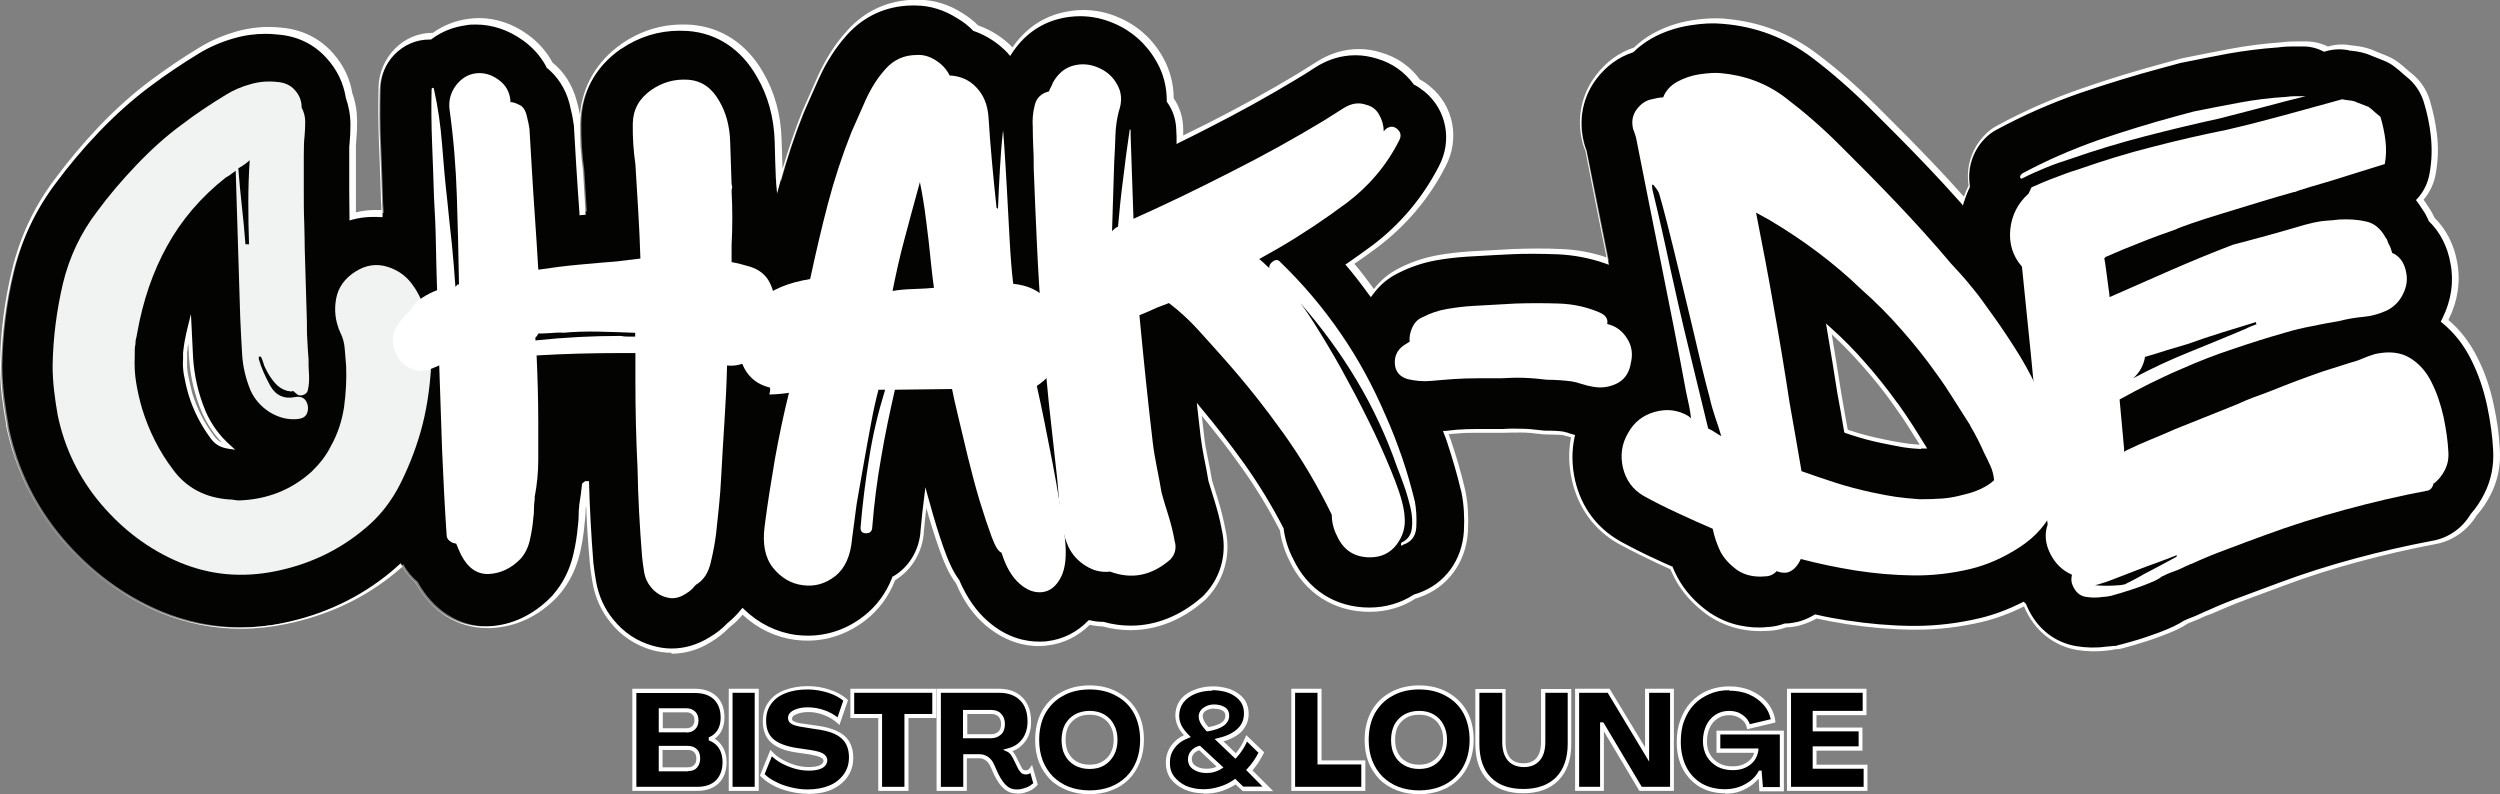
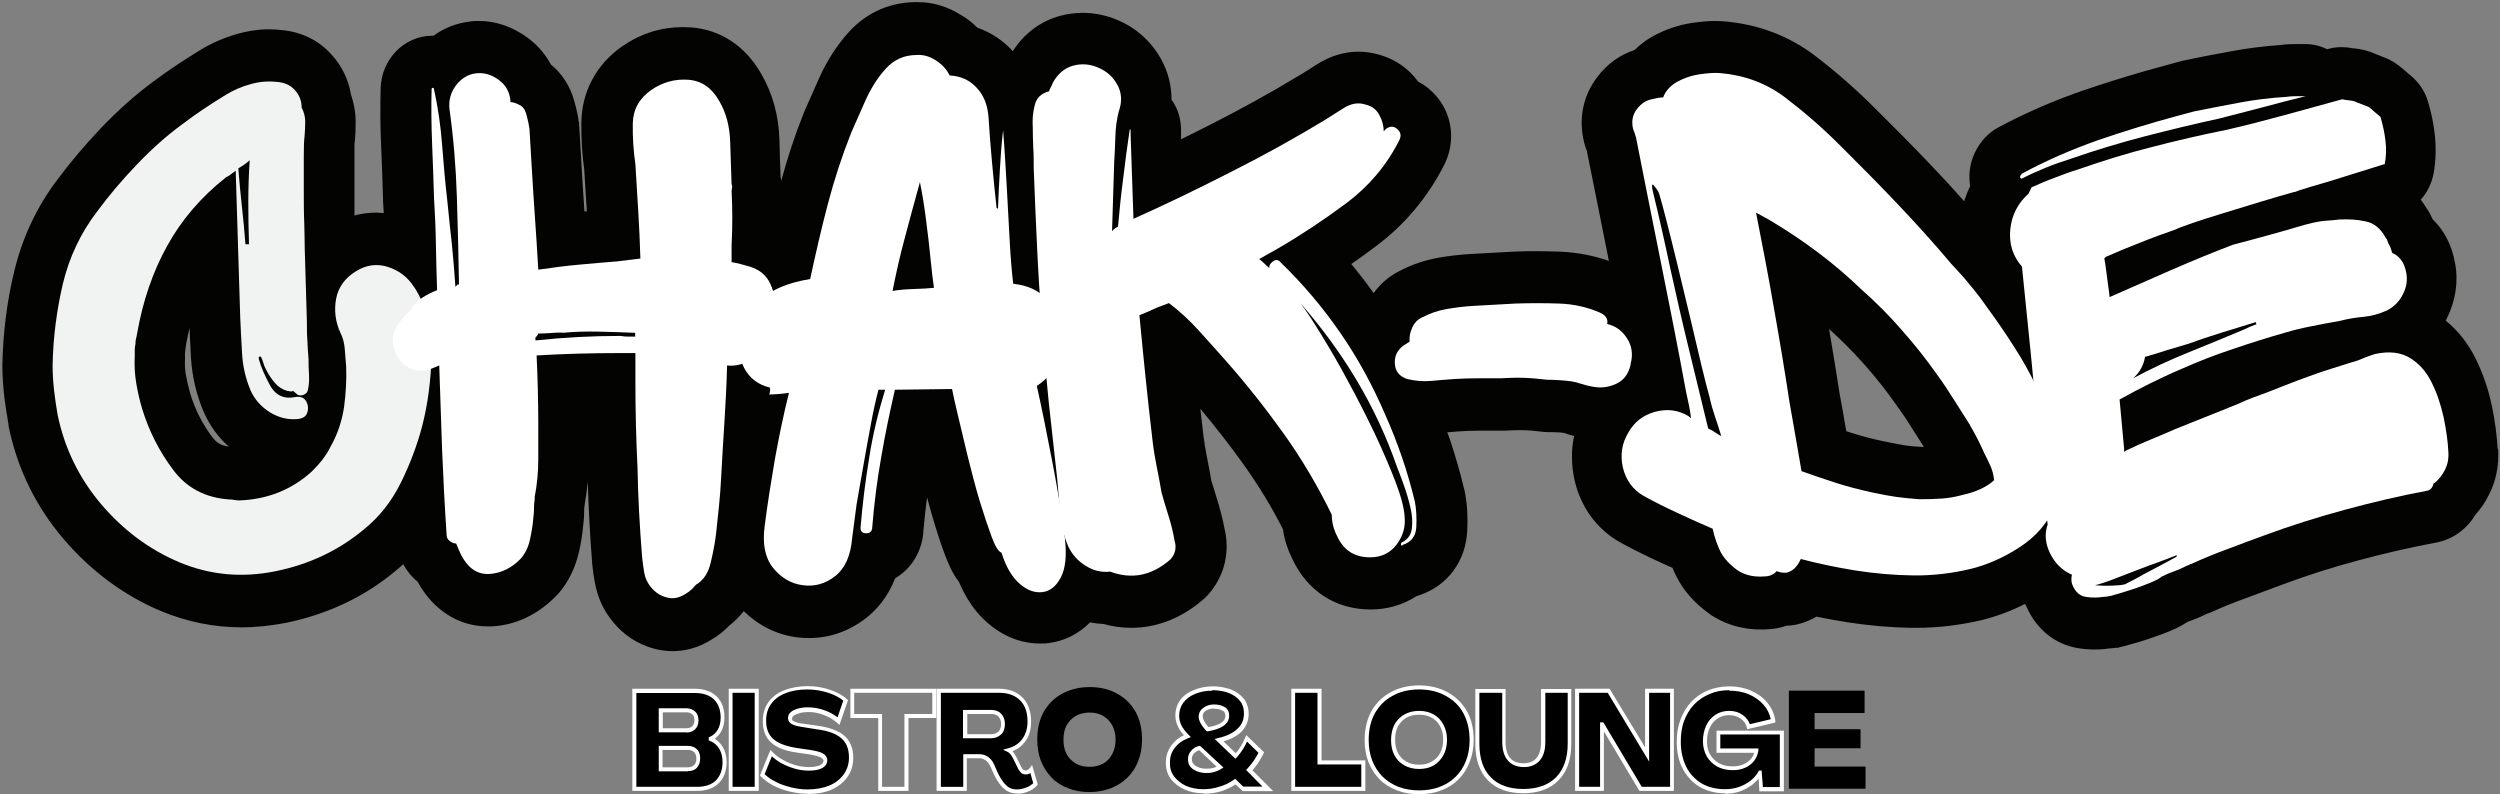
<svg xmlns="http://www.w3.org/2000/svg" id="Layer_1" data-name="Layer 1" viewBox="0 0 105.01 33.36">
  <rect x="0" y="0" width="105.01" height="33.36" fill="#808080" stroke="none" />
  <defs>
    <style>
      .cls-1 {
        fill: #030302;
      }

      .cls-2 {
        fill: #f1f2f2;
      }

      .cls-3 {
        fill: #fff;
      }
    </style>
  </defs>
  <g>
    <g>
      <path d="M26.65,33.13v-4.12h2.55c.36,0,.65.1.85.3.2.2.3.47.3.83,0,.21-.04.39-.13.54-.09.16-.21.27-.37.34h0c.18.08.33.21.43.38.1.17.15.37.15.61,0,.35-.1.63-.3.83-.2.2-.48.3-.85.3h-2.64ZM27.75,30.68h1.07c.13,0,.24-.04.31-.11.07-.07.11-.18.11-.31s-.04-.23-.11-.3c-.07-.07-.18-.11-.31-.11h-1.07v.84ZM27.75,32.31h1.14c.14,0,.25-.04.33-.12.08-.08.12-.19.12-.33,0-.15-.04-.26-.12-.33-.08-.08-.19-.12-.33-.12h-1.14v.9Z" />
      <path class="cls-3" d="M29.28,33.22h-2.72v-4.29h2.63c.38,0,.69.11.91.32.22.21.33.51.33.89,0,.22-.05.42-.14.59-.07.12-.16.22-.27.3.13.08.24.19.33.33.11.18.17.4.17.65,0,.37-.11.67-.33.89-.22.21-.52.32-.91.32ZM26.73,33.05h2.55c.34,0,.61-.09.79-.27.18-.18.28-.44.28-.77,0-.22-.05-.41-.14-.56-.09-.15-.22-.26-.39-.33l-.05-.02v-.13l.05-.02c.14-.06.25-.17.33-.3.08-.14.12-.31.12-.5,0-.33-.09-.58-.28-.77-.19-.18-.45-.27-.79-.27h-2.47v3.95ZM28.89,32.4h-1.22v-1.07h1.22c.16,0,.29.05.38.14.1.09.14.23.14.39,0,.16-.05.29-.14.39-.09.1-.22.14-.38.14ZM27.83,32.23h1.06c.12,0,.2-.03.27-.1.06-.06.09-.15.09-.26,0-.12-.03-.21-.09-.27-.07-.07-.15-.1-.27-.1h-1.06v.73ZM28.83,30.76h-1.16v-1.01h1.16c.15,0,.28.05.37.14.09.08.14.21.14.37s-.05.28-.14.37c-.09.09-.21.14-.37.14ZM27.84,30.59h.99c.11,0,.19-.03.25-.09.06-.06.09-.14.09-.25s-.03-.19-.09-.24c-.06-.06-.14-.09-.25-.09h-.99v.67Z" />
    </g>
    <g>
      <rect x="30.69" y="29.01" width="1.1" height="4.12" />
-       <path class="cls-3" d="M31.87,33.22h-1.26v-4.29h1.26v4.29ZM30.77,33.05h.93v-3.95h-.93v3.95Z" />
+       <path class="cls-3" d="M31.87,33.22h-1.26v-4.29h1.26v4.29ZM30.77,33.05h.93v-3.95h-.93v3.95" />
    </g>
    <g>
      <path d="M33.92,33.25c-.24,0-.48-.03-.72-.09-.24-.06-.46-.14-.67-.25-.2-.11-.37-.23-.51-.37l.37-.91c.12.13.27.24.44.34.18.1.36.18.56.23.2.06.39.08.59.08.22,0,.39-.03.51-.09.12-.07.19-.15.19-.26,0-.09-.05-.16-.15-.22-.1-.06-.26-.1-.49-.13l-.55-.08c-.48-.07-.83-.2-1.04-.4-.22-.19-.33-.47-.33-.83,0-.3.08-.55.23-.75.15-.21.36-.36.63-.47.27-.11.59-.16.95-.16.31,0,.61.05.89.14.28.09.52.22.7.38l-.3.87c-.17-.15-.36-.27-.59-.35-.23-.09-.46-.13-.7-.13-.21,0-.39.04-.53.11-.14.06-.21.15-.21.25,0,.08.04.15.12.19.09.05.23.08.43.11l.56.08c.51.07.88.21,1.1.4.23.2.35.49.35.86,0,.28-.07.53-.22.75-.15.22-.37.39-.64.51-.27.12-.59.18-.96.18" />
      <path class="cls-3" d="M33.92,33.34c-.24,0-.49-.03-.74-.09-.25-.06-.48-.14-.69-.25-.21-.11-.38-.24-.53-.38l-.04-.04.44-1.08.09.09c.11.12.26.23.42.32.17.1.35.17.54.23.19.05.38.08.57.08.2,0,.36-.03.47-.08.12-.07.14-.14.14-.18,0-.02,0-.08-.11-.14-.09-.05-.25-.09-.46-.13l-.55-.08c-.5-.07-.85-.21-1.08-.42-.23-.21-.35-.51-.35-.9,0-.31.08-.58.24-.8.16-.22.38-.39.67-.5.29-.11.62-.17.98-.17.32,0,.63.05.92.15.29.09.54.23.73.4l.04.04-.36,1.04-.09-.08c-.16-.14-.35-.26-.57-.34-.22-.08-.45-.13-.67-.12-.2,0-.37.04-.5.1-.16.07-.16.15-.16.18,0,.04,0,.08.08.11.08.04.21.08.4.1l.56.08c.52.07.91.21,1.15.42.25.21.38.53.38.93,0,.3-.08.57-.24.8-.16.23-.39.41-.67.54-.28.12-.62.18-1,.18ZM32.12,32.52c.12.12.27.22.45.31.2.11.41.18.65.24.24.06.47.09.7.09.36,0,.67-.06.93-.17.26-.11.46-.28.6-.48.14-.2.21-.43.21-.7,0-.35-.11-.62-.32-.8-.21-.19-.57-.32-1.06-.38l-.56-.09c-.21-.03-.36-.07-.45-.12-.15-.08-.17-.19-.17-.27,0-.1.05-.23.26-.33.15-.07.34-.11.56-.11.24,0,.49.04.73.13.2.07.37.17.53.29l.24-.7c-.17-.14-.38-.25-.63-.33-.28-.09-.57-.14-.87-.14-.35,0-.66.05-.93.16-.26.1-.46.25-.6.45-.14.19-.21.42-.21.7,0,.34.1.59.3.77.2.18.54.31,1,.38l.55.08c.24.04.41.08.52.14.16.09.2.21.2.29,0,.1-.04.24-.23.34-.14.07-.32.1-.55.1-.2,0-.41-.03-.61-.09-.2-.06-.39-.14-.57-.24-.14-.08-.26-.17-.37-.27l-.3.74Z" />
    </g>
    <g>
-       <polygon points="36.97 33.13 36.97 30.07 35.8 30.07 35.8 29.01 39.24 29.01 39.24 30.07 38.08 30.07 38.08 33.13 36.97 33.13" />
      <path class="cls-3" d="M38.16,33.22h-1.27v-3.06h-1.17v-1.23h3.61v1.23h-1.17v3.06ZM37.05,33.05h.94v-3.06h1.17v-.89h-3.28v.89h1.17v3.06Z" />
    </g>
    <g>
      <path d="M42.72,33.24c-.15,0-.29-.04-.39-.11-.11-.07-.2-.16-.27-.27-.08-.11-.14-.22-.2-.34l-.18-.4c-.06-.12-.14-.21-.23-.28-.09-.06-.18-.09-.29-.09h-.62v1.37h-1.1v-4.12h2.53c.4,0,.71.12.93.35.22.23.34.54.34.96,0,.31-.08.57-.23.78-.15.21-.37.35-.64.42.05.02.1.06.14.12.04.06.08.12.12.19l.21.42c.03.06.06.11.1.14.04.03.09.04.15.04.03,0,.07,0,.11-.03.04-.02.08-.05.11-.09l.18.61c-.06.06-.13.12-.21.17-.09.05-.18.08-.27.11-.1.03-.19.04-.28.04M40.54,30.92h1.09c.15,0,.28-.04.37-.13.09-.09.13-.22.13-.38,0-.16-.05-.28-.13-.37-.09-.09-.21-.13-.36-.13h-1.09v1.02Z" />
      <path class="cls-3" d="M42.72,33.33c-.17,0-.32-.04-.44-.12-.12-.08-.22-.18-.3-.29-.08-.11-.15-.23-.21-.35l-.18-.4c-.05-.1-.12-.19-.2-.24-.07-.05-.16-.08-.24-.08h-.54v1.37h-1.27v-4.29h2.62c.42,0,.76.13.99.37.24.24.36.58.36,1.02,0,.33-.08.61-.25.83-.13.18-.31.32-.53.4.01.01.02.02.03.04.05.06.09.13.13.21l.21.42c.03.05.05.09.08.11.03.02.06.03.11.03.02,0,.04,0,.08-.02.03-.02.06-.04.08-.07l.1-.14.24.82-.03.04c-.06.07-.14.13-.23.19-.1.05-.19.09-.3.12-.1.03-.2.04-.3.04ZM40.45,31.68h.71c.12,0,.23.04.34.11.1.07.19.17.25.31l.18.4c.05.11.12.22.19.32.07.1.15.18.25.25.09.06.21.09.35.09.09,0,.17-.01.26-.04.09-.02.18-.06.26-.1.06-.04.11-.08.16-.12l-.12-.43s-.02.01-.03.02c-.05.03-.1.04-.15.04-.08,0-.15-.02-.2-.06h0s-.09-.1-.13-.17l-.21-.43c-.03-.06-.07-.12-.11-.18-.04-.04-.07-.08-.11-.1l-.21-.1.22-.06c.26-.07.45-.2.59-.39.14-.19.22-.44.22-.73,0-.38-.1-.68-.31-.89-.21-.21-.5-.32-.88-.32h-2.45v3.95h.94v-1.37ZM41.62,31.01h-1.17v-1.19h1.18c.18,0,.32.05.42.16.11.11.16.25.16.43,0,.19-.05.34-.16.44-.11.1-.25.16-.42.16ZM40.62,30.84h1.01c.13,0,.23-.04.31-.11.07-.07.11-.18.11-.32,0-.13-.04-.23-.11-.31-.07-.07-.17-.11-.3-.11h-1.01v.85Z" />
    </g>
    <g>
      <path d="M45.77,33.27c-.33,0-.63-.05-.9-.16-.27-.1-.51-.25-.7-.45-.19-.2-.34-.43-.45-.7-.1-.27-.15-.57-.15-.9,0-.44.09-.83.27-1.16.19-.33.44-.58.77-.76.33-.18.72-.28,1.16-.28s.83.09,1.16.28c.33.18.59.44.77.76.18.33.27.72.27,1.16,0,.33-.05.63-.16.9-.1.27-.25.5-.45.7-.19.19-.43.34-.7.45-.27.1-.57.16-.9.16M45.77,32.21c.22,0,.41-.05.57-.14.17-.09.29-.23.38-.4.09-.17.14-.38.14-.6s-.05-.43-.14-.6c-.09-.17-.22-.3-.38-.4-.16-.09-.35-.14-.57-.14s-.41.05-.58.14c-.17.1-.29.23-.39.4-.09.17-.13.37-.13.6s.04.43.13.6c.09.17.22.3.39.4.17.1.36.14.58.14" />
-       <path class="cls-3" d="M45.77,33.36c-.34,0-.65-.05-.93-.16-.28-.11-.53-.26-.73-.46-.2-.21-.36-.45-.47-.73-.11-.28-.16-.59-.16-.93,0-.46.1-.86.28-1.2.19-.34.46-.61.81-.8.34-.19.74-.29,1.2-.29s.85.1,1.19.29c.34.19.62.46.81.8.19.34.28.75.28,1.2,0,.34-.06.65-.17.93-.11.28-.26.52-.47.73-.2.2-.45.36-.73.46-.28.11-.59.16-.93.16ZM45.77,28.96c-.43,0-.81.09-1.12.27-.32.17-.56.42-.74.73-.17.31-.26.69-.26,1.12,0,.32.05.61.15.87.1.26.25.48.43.67.19.18.41.33.67.43.26.1.56.15.87.15s.61-.05.87-.15c.26-.1.48-.24.67-.43.19-.19.33-.41.43-.67.1-.26.15-.55.15-.87,0-.42-.09-.8-.26-1.12-.17-.31-.42-.56-.74-.73-.32-.18-.69-.27-1.12-.27ZM45.77,32.3c-.24,0-.44-.05-.62-.15-.18-.1-.32-.24-.42-.43-.1-.19-.14-.4-.14-.64s.05-.46.14-.64c.1-.18.24-.33.42-.43.18-.1.39-.15.62-.15s.44.05.61.15c.18.1.32.25.41.43.1.18.15.4.15.64s-.05.46-.15.64c-.1.18-.24.33-.41.43-.17.1-.38.15-.61.15ZM45.77,30.02c-.2,0-.39.04-.54.13-.15.09-.27.21-.35.36-.08.15-.12.34-.12.56s.04.4.12.56c.08.15.2.28.35.36.15.09.33.13.54.13s.38-.04.53-.13c.15-.09.27-.2.35-.36.09-.16.13-.35.13-.56s-.04-.4-.13-.56c-.08-.16-.2-.28-.35-.36-.15-.09-.33-.13-.53-.13Z" />
    </g>
    <g>
      <path d="M52.47,32.35l.78.79h-1.05l-.32-.3c-.21.14-.43.25-.66.31-.23.07-.46.1-.69.1-.28,0-.53-.05-.75-.15-.22-.1-.4-.24-.54-.42-.13-.18-.2-.39-.2-.64s.07-.48.22-.67c.15-.2.35-.34.6-.44-.15-.16-.26-.3-.33-.43-.07-.14-.1-.28-.1-.42,0-.23.06-.43.19-.6.12-.17.3-.3.52-.4.23-.1.49-.15.77-.15.19,0,.37.02.54.06.17.04.32.11.45.2.13.08.24.19.31.33.07.13.11.29.11.47,0,.27-.1.51-.29.69-.19.19-.48.33-.86.42l.69.67c.19-.21.34-.45.46-.74l.61.59c-.07.13-.14.26-.23.39-.08.12-.18.24-.28.35M50.99,29.68c-.15,0-.29.04-.4.12-.11.08-.16.18-.16.3,0,.15.1.33.29.54.55-.09.83-.28.83-.57,0-.14-.06-.23-.17-.29-.11-.06-.24-.09-.39-.09M50.68,32.38c.1,0,.2-.01.29-.04.1-.03.19-.07.28-.12l-.87-.81c-.13.04-.23.1-.3.18s-.11.18-.11.29c0,.15.06.27.2.36.13.09.3.13.51.13" />
      <path class="cls-3" d="M50.54,33.32c-.28,0-.55-.05-.79-.16-.24-.11-.43-.26-.57-.44-.14-.19-.21-.42-.21-.69s.08-.52.24-.73c.13-.18.31-.32.52-.42-.12-.13-.2-.25-.25-.36-.07-.15-.11-.3-.11-.46,0-.25.07-.47.2-.65.13-.18.32-.32.56-.42.24-.1.51-.16.81-.16.19,0,.38.02.56.07.18.04.34.11.48.21.14.09.26.21.34.35.08.15.13.32.13.52,0,.3-.11.55-.31.76-.18.17-.43.31-.75.4l.52.5c.16-.19.29-.41.39-.65l.05-.11.75.72-.03.06c-.07.13-.14.26-.23.4-.07.1-.15.2-.23.3l.87.87h-1.28l-.3-.28c-.2.13-.41.22-.62.29-.24.07-.48.1-.71.1ZM50.93,29.01c-.28,0-.53.05-.74.14-.21.09-.37.21-.49.37-.11.15-.17.34-.17.55,0,.13.03.26.09.39.06.12.16.26.31.41l.09.09-.12.05c-.24.09-.43.23-.56.41-.14.18-.2.38-.2.62s.06.42.18.58c.13.16.3.3.5.39.21.09.46.14.72.14.22,0,.44-.03.66-.1.22-.06.43-.16.63-.3l.05-.04.34.33h.81l-.69-.7.06-.06c.1-.11.19-.22.27-.34.07-.11.14-.22.19-.32l-.48-.47c-.11.25-.26.47-.43.66l-.06.06-.87-.83.15-.04c.36-.08.64-.22.82-.4.18-.17.26-.38.26-.63,0-.17-.03-.31-.1-.43-.07-.12-.17-.22-.29-.3-.13-.09-.27-.15-.43-.19-.17-.04-.34-.06-.52-.06ZM50.68,32.47c-.22,0-.4-.05-.55-.15-.16-.1-.23-.25-.23-.43,0-.13.04-.25.13-.35.08-.1.19-.17.34-.21h.04s.98.91.98.91l-.1.06c-.09.06-.19.1-.3.13-.1.03-.2.04-.32.04ZM50.37,31.51c-.09.03-.16.08-.22.14-.06.07-.09.15-.09.23,0,.12.05.22.16.29.12.08.27.12.46.12.1,0,.19-.01.27-.03.05-.02.11-.03.15-.06l-.74-.7ZM50.7,30.73l-.03-.03c-.21-.23-.32-.42-.32-.6,0-.15.07-.28.2-.37.12-.09.27-.14.44-.14.16,0,.31.03.43.1.14.07.21.2.21.37,0,.34-.3.56-.9.66h-.04ZM50.99,29.76c-.14,0-.25.04-.35.1-.09.06-.12.13-.12.23,0,.12.08.27.24.45.48-.08.72-.24.71-.48,0-.1-.04-.17-.12-.21-.1-.06-.22-.08-.36-.08Z" />
    </g>
    <g>
      <polygon points="54.32 33.13 54.32 29.01 55.43 29.01 55.43 32.02 57.26 32.02 57.26 33.13 54.32 33.13" />
      <path class="cls-3" d="M57.35,33.22h-3.11v-4.29h1.27v3.01h1.84v1.28ZM54.4,33.05h2.78v-.94h-1.84v-3.01h-.94v3.95Z" />
    </g>
    <g>
      <path d="M59.61,33.27c-.33,0-.63-.05-.9-.16-.27-.1-.51-.25-.7-.45-.19-.2-.34-.43-.45-.7-.1-.27-.15-.57-.15-.9,0-.44.09-.83.27-1.16.19-.33.44-.58.77-.76.33-.18.72-.28,1.16-.28s.83.09,1.16.28c.33.18.59.44.77.76.18.33.27.72.27,1.16,0,.33-.05.63-.16.9-.1.27-.25.5-.45.7-.19.19-.43.34-.7.45-.27.1-.57.16-.9.16M59.61,32.21c.22,0,.41-.05.57-.14.17-.09.29-.23.38-.4.09-.17.14-.38.14-.6s-.05-.43-.14-.6c-.09-.17-.22-.3-.38-.4-.16-.09-.35-.14-.57-.14s-.41.05-.58.14c-.17.1-.29.23-.39.4-.09.17-.13.37-.13.6s.04.43.13.6c.09.17.22.3.39.4.17.1.36.14.58.14" />
      <path class="cls-3" d="M59.61,33.36c-.34,0-.65-.05-.93-.16-.28-.11-.53-.26-.73-.46-.2-.21-.36-.45-.47-.73-.11-.28-.16-.59-.16-.93,0-.46.1-.86.28-1.2.19-.34.46-.61.81-.8.34-.19.74-.29,1.2-.29s.85.1,1.2.29c.34.19.62.46.81.8.19.34.28.75.28,1.2,0,.34-.06.65-.17.93-.11.28-.26.52-.47.73-.2.2-.45.36-.73.46-.28.11-.59.16-.93.16ZM59.61,28.96c-.43,0-.81.09-1.12.27-.32.17-.56.42-.74.73-.17.31-.26.69-.26,1.12,0,.32.05.61.15.87.1.26.25.48.43.67.19.18.41.33.67.43.26.1.56.15.87.15s.61-.05.87-.15c.26-.1.48-.24.67-.43.19-.19.33-.41.43-.67.1-.26.15-.55.15-.87,0-.42-.09-.8-.26-1.12-.17-.31-.42-.56-.74-.73-.32-.18-.69-.27-1.12-.27ZM59.61,32.3c-.24,0-.44-.05-.62-.15-.18-.1-.32-.24-.42-.43-.1-.19-.14-.4-.14-.64s.05-.46.14-.64c.1-.18.24-.33.42-.43.18-.1.39-.15.62-.15s.44.05.61.15c.18.1.32.25.41.43.1.18.15.4.15.64s-.05.46-.15.64c-.1.18-.24.33-.41.43-.17.1-.38.15-.61.15ZM59.61,30.02c-.2,0-.39.04-.54.13-.15.09-.27.21-.35.36-.08.15-.12.34-.12.56s.04.4.12.56c.08.15.2.28.35.36.15.09.33.13.54.13s.38-.04.53-.13c.15-.09.27-.2.35-.36.09-.16.13-.35.13-.56s-.04-.4-.13-.56c-.08-.16-.2-.28-.35-.36-.15-.09-.33-.13-.53-.13Z" />
    </g>
    <g>
      <path d="M63.99,33.23c-.62,0-1.09-.17-1.43-.52-.34-.34-.51-.83-.51-1.47v-2.23h1.1v2.14c0,.33.07.57.22.74.15.16.35.24.61.24s.46-.08.6-.24c.15-.16.22-.41.22-.74v-2.14h1.11v2.23c0,.64-.17,1.13-.51,1.47-.34.34-.81.52-1.42.52" />
      <path class="cls-3" d="M63.99,33.32c-.64,0-1.14-.18-1.49-.54-.35-.36-.53-.87-.53-1.53v-2.31h1.27v2.23c0,.3.07.53.2.68.13.14.31.21.55.21s.41-.07.54-.21c.13-.15.2-.38.2-.68v-2.23h1.27v2.31c0,.66-.18,1.17-.54,1.53-.35.36-.85.54-1.48.54ZM62.14,29.1v2.14c0,.61.16,1.09.48,1.41.32.33.78.49,1.37.49s1.05-.17,1.37-.49c.32-.33.49-.8.49-1.41v-2.14h-.94v2.06c0,.35-.08.61-.24.79-.16.18-.38.27-.66.27s-.51-.09-.67-.27c-.16-.18-.24-.45-.24-.79v-2.06h-.94Z" />
    </g>
    <g>
      <polygon points="66.25 33.13 66.25 29.01 67.57 29.01 69.19 31.69 69.19 29.01 70.23 29.01 70.23 33.13 68.9 33.13 67.29 30.42 67.29 30.42 67.29 33.13 66.25 33.13" />
      <path class="cls-3" d="M70.32,33.22h-1.46l-1.49-2.5v2.5h-1.21v-4.29h1.45l1.49,2.46v-2.46h1.21v4.29ZM68.95,33.05h1.2v-3.95h-.88v2.89l-1.74-2.89h-1.2v3.95h.88v-2.71h.13l.03.04,1.59,2.67Z" />
    </g>
    <g>
      <path d="M72.45,33.23c-.39,0-.72-.08-1.02-.25-.29-.17-.52-.42-.68-.73-.16-.31-.24-.67-.24-1.09,0-.33.05-.64.15-.91.1-.28.25-.52.43-.71.19-.2.41-.35.68-.46.26-.11.55-.16.87-.16s.62.06.88.17c.26.11.48.27.65.47.17.2.28.44.32.71l-1.04.24c-.04-.17-.13-.31-.28-.41-.15-.11-.33-.16-.53-.16s-.38.05-.54.15c-.15.1-.27.23-.36.41-.09.18-.13.39-.13.62s.05.42.14.59c.1.17.23.3.41.4.18.1.38.14.61.14.18,0,.35-.03.49-.09.14-.07.26-.16.35-.27.09-.11.14-.24.15-.38h-1.59v-.76h2.66v2.38h-.87l-.04-.69h0c-.09.16-.22.3-.37.42-.15.12-.32.21-.51.28-.19.07-.39.1-.6.1" />
      <path class="cls-3" d="M72.45,33.32c-.4,0-.75-.09-1.06-.27-.3-.18-.54-.44-.71-.76-.17-.32-.25-.7-.25-1.13,0-.35.05-.66.16-.94.11-.29.26-.54.45-.74.19-.2.43-.37.7-.48.27-.11.57-.17.9-.17s.64.06.91.18c.27.12.5.28.68.5.18.22.3.47.34.76v.08s-1.18.28-1.18.28l-.02-.08c-.03-.15-.12-.27-.25-.36-.14-.1-.3-.15-.48-.15-.19,0-.35.04-.49.14-.14.09-.25.21-.33.38-.08.17-.12.36-.12.58,0,.21.04.4.13.55.09.16.22.28.38.37.16.09.35.13.57.13.17,0,.33-.03.46-.09.13-.06.24-.14.32-.24.06-.07.1-.15.12-.24h-1.58v-.93h2.83v2.55h-1.03l-.03-.54c-.07.09-.16.17-.25.25-.16.12-.34.22-.53.29-.2.07-.41.1-.62.1ZM72.65,28.99c-.31,0-.59.05-.84.16-.25.11-.47.25-.65.44-.18.19-.32.42-.42.69-.1.26-.14.56-.14.88,0,.4.08.75.23,1.05.15.3.37.53.65.7.28.16.61.24.98.24.2,0,.39-.03.57-.09.18-.06.34-.15.49-.26.14-.11.26-.24.34-.39l.02-.04h.12v.08s.05.61.05.61h.71v-2.21h-2.5v.59h1.6v.09c-.03.16-.08.3-.18.43-.1.13-.23.22-.38.29-.15.07-.33.1-.52.1-.25,0-.46-.05-.65-.15-.19-.11-.33-.25-.44-.43-.1-.18-.16-.4-.16-.64s.05-.47.14-.66c.09-.19.22-.34.39-.45.17-.11.36-.16.58-.16s.41.06.57.18c.14.1.24.23.29.38l.88-.21c-.05-.22-.14-.42-.29-.59-.16-.19-.37-.34-.62-.45-.25-.11-.54-.16-.85-.16Z" />
    </g>
    <g>
      <polygon points="75.14 33.13 75.14 29.01 78.32 29.01 78.32 29.95 76.22 29.95 76.22 30.63 78.15 30.63 78.15 31.43 76.22 31.43 76.22 32.2 78.36 32.2 78.36 33.13 75.14 33.13" />
-       <path class="cls-3" d="M78.44,33.22h-3.38v-4.29h3.34v1.11h-2.1v.52h1.93v.97h-1.93v.59h2.14v1.11ZM75.23,33.05h3.05v-.76h-2.14v-.94h1.93v-.63h-1.93v-.86h2.1v-.76h-3.01v3.95Z" />
    </g>
  </g>
  <g>
    <path class="cls-1" d="M104.91,18.85c-.03-.56-.11-1.17-.24-1.79-.15-.73-.39-1.41-.7-2.03-.32-.63-.73-1.15-1.24-1.56.02-.03.04-.07.05-.1.37-.75.49-1.55.34-2.33-.13-.73-.45-1.36-.94-1.83-.07-.16-.15-.32-.26-.47-.07-.12-.15-.24-.24-.35.27-.3.46-.68.54-1.1.1-.55.11-1.11.05-1.64-.05-.47-.15-.94-.29-1.4-.13-.44-.4-.82-.75-1.1-.04-.03-.08-.07-.12-.1-.12-.11-.25-.22-.37-.31-.16-.12-.33-.22-.52-.3l-.43-.17c-.28-.13-.59-.21-.92-.24-.04,0-.07,0-.1-.01-.14-.03-.28-.04-.42-.04-.18,0-.36.02-.53.07-.02,0-.04.01-.07.02-.28-.14-.59-.22-.92-.22h-.41c-.2,0-.41.01-.63.04-.71.05-1.42.14-2.11.27-.65.12-1.3.24-1.94.38-.04,0-.09.02-.13.03l-.7.19c-1.16.31-2.33.67-3.47,1.06-1.21.42-2.4.94-3.52,1.54-.2.11-.38.25-.54.42-.51.55-.74,1.28-.63,2.01,0,.01,0,.03,0,.04-.1.2-.18.41-.25.62-.44-.5-.89-.99-1.35-1.47-.8-.84-1.62-1.67-2.42-2.46-.79-.79-1.63-1.52-2.49-2.18-1.11-.84-2.39-1.32-3.79-1.44-.13-.01-.26-.02-.4-.02-.29,0-.61.03-.97.08-.59.09-1.14.28-1.65.56-.29.16-.55.36-.77.58-.62.2-1.16.59-1.58,1.15-.6.8-.79,1.78-.53,2.77.03.11.06.22.11.32v.03c.31,1.52.61,3.05.92,4.59-.65-.23-1.34-.36-2.05-.39-.33-.01-.66-.02-.99-.02s-.65,0-.98.02c-.01,0-1.83.1-1.83.1-.45.03-.9.08-1.34.16-.55.1-1.08.28-1.58.54-.45.22-.82.54-1.11.94-.3-.42-.61-.82-.94-1.22.35-.24.71-.5,1.05-.76,1.19-.89,2.14-2.02,2.83-3.36.59-1.12.33-2.45-.62-3.24-.14-.12-.29-.22-.45-.3-.39-.54-.95-.93-1.59-1.12-.3-.09-.61-.14-.92-.14-.6,0-1.18.18-1.74.53-.3.2-.57.36-.8.5-1.14.69-2.42,1.4-3.79,2.09-.38.19-.75.38-1.12.56v-.19s0-.18,0-.18c0-.48-.13-.92-.4-1.29,0-.6-.15-1.19-.44-1.71-.42-.75-1.06-1.32-1.83-1.64-.47-.2-.96-.3-1.45-.3-.32,0-.64.04-.94.12-.83.22-1.52.73-2.01,1.49-.01-.01-.03-.03-.04-.05-.41-.43-.9-.75-1.45-.94-.19-.19-.41-.37-.65-.51-.58-.37-1.19-.56-1.83-.56-.05,0-.11,0-.16,0-1.07.02-2.02.45-2.75,1.25-.49.54-.9,1.17-1.23,1.89-.23.51-.43.97-.62,1.4,0,.02-.02.05-.03.07-.38.94-.7,1.92-.97,2.91,0-.06,0-.11-.02-.17-.02-.49-.04-1.01-.05-1.57-.03-1.02-.29-1.95-.76-2.76-.66-1.17-1.71-1.87-2.96-1.96-.12,0-.24-.01-.35-.01-.9,0-1.74.26-2.51.79,0,0-.01,0-.02.01-1.09.76-1.7,1.9-1.72,3.2-.01.67.03,1.34.12,1.98l.11,1.76s-.06,0-.1,0c-.05-.69-.09-1.38-.13-2.07l-.09-1.53c0-.06,0-.12-.02-.17-.03-.24-.09-.52-.18-.84-.17-.64-.52-1.18-.99-1.56-.24-.45-.58-.84-1.01-1.15-.61-.44-1.31-.68-2.01-.68-.14,0-.28,0-.42.03-.55.07-1.05.27-1.49.59-.02,0-.04,0-.05,0-1.18,0-2.14.99-2.17,2.21-.02.79-.02,1.6.02,2.41.03.76.06,1.5.08,2.24,0,.03,0,.05,0,.08.01.17.02.34.03.51-.1,0-.21-.02-.31-.02-.31,0-.62.04-.92.12,0-.35,0-.72,0-1.1v-1.37c0-.32,0-.45,0-.49,0-.04,0-.07.01-.11.03-.3.04-.58.04-.85,0-.4-.07-.79-.2-1.17-.1-.6-.36-1.16-.78-1.63-.55-.63-1.29-1-2.16-1.07-.17-.02-.34-.03-.5-.03-.45,0-.91.07-1.36.2-.54.16-1.05.38-1.51.66-.69.42-1.37.87-2.01,1.35-.73.54-1.46,1.19-2.18,1.94-.68.72-1.29,1.44-1.81,2.14-.88,1.15-1.49,2.46-1.83,3.87-.31,1.27-.47,2.59-.5,3.92,0,.01,0,.03,0,.04,0,.43.03.87.08,1.31.05.39.11.79.18,1.18,0,.02,0,.03,0,.05.36,1.78,1.14,3.38,2.32,4.76,1.15,1.34,2.52,2.36,4.09,3.02,1.09.45,2.22.68,3.38.68.62,0,1.24-.07,1.87-.19,1.74-.36,3.29-1.09,4.58-2.17.11-.09.23-.19.34-.29.15.28.35.53.6.73.65,1.19,1.72,1.88,2.94,1.88.05,0,.1,0,.14,0,1.03-.04,1.97-.49,2.74-1.28.03-.03.05-.06.08-.08.43-.49.72-1.08.88-1.77.09-.39.15-.78.18-1.14.03-.21.04-.44.04-.66,0-.02,0-.03,0-.03.01-.08.02-.15.03-.23.05-.29.09-.59.12-.89.03,1.1.09,2.23.18,3.37,0,.01,0,.02,0,.04.03.27.06.54.12.84.11.61.36,1.16.74,1.62.44.55,1.03.95,1.72,1.14.26.07.53.11.8.11.57,0,1.12-.16,1.63-.48.29-.17.55-.38.77-.61.2-.15.4-.35.59-.59.63.61,1.39.99,2.24,1.1.17.02.34.03.51.03.86,0,1.68-.29,2.39-.84.42-.33.9-.85,1.22-1.67.69-.4,1.15-1.15,1.19-2.03.04-.46.09-.91.15-1.37.07.27.15.53.22.79.19.65.37,1.2.55,1.67.1.25.26.69.57,1.09.3.71.7,1.29,1.2,1.72.83.72,1.65.87,2.19.87.13,0,.27,0,.38-.02.67-.08,1.26-.39,1.74-.87.19.04.38.06.57.07.39.11.78.16,1.17.16,1.07,0,2.11-.41,3.01-1.19.05-.04.09-.08.14-.13.38-.4.65-.89.77-1.43.1-.46.1-.94-.01-1.39-.08-.43-.19-.85-.32-1.27-.09-.28-.17-.54-.24-.78-.06-.34-.12-.68-.19-1.01-.06-.29-.1-.58-.14-.86-.04-.38-.09-.76-.13-1.14.62.74,1.23,1.52,1.81,2.33.62.87,1.18,1.78,1.66,2.73.06.44.2.86.4,1.26.63,1.34,1.82,2.11,3.28,2.11.7,0,1.35-.19,1.91-.55.06-.02.11-.04.17-.06,1.16-.4,1.92-1.42,1.98-2.7.03-.58,0-1.12-.1-1.62,0-.03-.01-.06-.02-.09-.16-.68-.36-1.37-.58-2.04-.04-.13-.09-.26-.14-.38.16-.01.32-.03.47-.04.28-.02.56-.03.83-.03h.98s.09,0,.13,0c.17-.01.35-.02.52-.02.08,0,.17,0,.25,0,.25,0,.51.03.77.06.09.01.18.02.26.02.14,0,.28,0,.42.01.1,0,.2.01.3.03.02,0,.04.01.08.03.01,0,.02,0,.03.01.1.03.19.06.29.08-.13.6-.12,1.23.02,1.87.27,1.14.93,2.04,1.91,2.6.01,0,.02.01.04.02.5.27,1.01.53,1.54.77.21.1.41.19.62.28.06.14.12.28.19.41.3.58.76,1.09,1.36,1.52.03.02.06.04.08.06.38.24.79.42,1.23.51.27.06.55.09.83.09.11,0,.22,0,.33-.01.26-.01.52-.06.77-.15.11,0,.22-.01.33-.03.07-.01.15-.03.22-.05.25-.07.49-.17.71-.3.43.09.87.17,1.32.24.91.14,1.83.22,2.72.23h.15c.92,0,1.84-.11,2.77-.33.6-.15,1.2-.37,1.79-.67.02.02.04.04.05.06.01.03.03.06.04.09.41.92,1.19,1.54,2.12,1.7.24.04.48.06.72.06.19,0,.38-.01.57-.04.1,0,.2-.02.3-.03h.1c.09-.03.18-.05.27-.07l.43-.12c.36-.1.75-.23,1.13-.37.49-.18.82-.34,1.09-.52.04-.02.08-.04.13-.05.22-.08.44-.17.65-.28.05-.02.09-.04.14-.05.03-.01.07-.03.1-.04.48-.22.96-.41,1.43-.58.52-.19,1.05-.39,1.56-.58,1.02-.38,2.08-.72,3.17-1.01,1.07-.29,2.16-.54,3.22-.74.72-.12,1.33-.55,1.7-1.17.23-.26.43-.54.58-.86.3-.58.42-1.23.38-1.91M8.93,18.38c-.42-.56-.73-1.16-.94-1.85-.08-.28-.14-.56-.19-.82-.03-.2-.04-.4-.03-.62,0-.04,0-.08,0-.12v-.14c.01-.08.02-.16.03-.25.01-.06.02-.12.03-.19.04-.21.08-.41.13-.61.02.41.04.82.06,1.24.05.78.22,1.53.53,2.27.25.57.6,1.06,1.06,1.47-.36-.05-.54-.19-.68-.39M80.69,18.77c-.37-.02-.59-.05-.72-.07-.23-.04-.54-.1-.92-.18-.44-.09-.87-.21-1.29-.34-.07-.02-.14-.05-.21-.07,0-.06-.02-.11-.03-.17-.08-.48-.16-.95-.25-1.41-.14-.91-.29-1.82-.44-2.71.52.47,1.02.97,1.49,1.5.47.53.91,1.09,1.32,1.67,0,0,.01.02.02.03.21.29.43.61.64.95.17.27.34.54.51.8-.03,0-.07,0-.11,0" />
-     <path class="cls-3" d="M28.22,27.42c-.27,0-.55-.04-.82-.11-.7-.2-1.31-.6-1.76-1.17-.39-.48-.64-1.04-.75-1.66-.05-.3-.09-.57-.12-.85v-.04c-.07-.79-.12-1.58-.15-2.35,0,.04,0,.07-.02.11,0,0,0,0,0,.02,0,.23-.02.45-.05.67-.03.36-.09.75-.18,1.15-.16.7-.46,1.3-.89,1.8-.03.03-.05.06-.08.09-.78.81-1.74,1.26-2.79,1.3-.05,0-.1,0-.15,0-1.25,0-2.34-.69-3.01-1.91-.22-.18-.4-.4-.55-.66-.09.08-.18.15-.26.22-1.31,1.09-2.86,1.82-4.62,2.18-.63.13-1.27.2-1.89.2-1.17,0-2.31-.23-3.41-.68-1.58-.67-2.96-1.69-4.12-3.04-1.18-1.39-1.97-3.01-2.34-4.8,0-.02,0-.03,0-.05-.07-.39-.13-.79-.18-1.18-.05-.44-.08-.89-.08-1.32,0-.01,0-.03,0-.04.02-1.33.19-2.66.5-3.94.34-1.43.96-2.74,1.85-3.9.52-.7,1.13-1.43,1.81-2.15.72-.75,1.46-1.41,2.19-1.95.65-.48,1.32-.94,2.02-1.36.47-.29.99-.51,1.53-.67.63-.18,1.27-.24,1.9-.17.88.07,1.65.45,2.21,1.1.42.48.69,1.04.79,1.66.14.38.2.78.2,1.19,0,.27-.01.55-.04.86,0,.04,0,.07-.01.11,0,.04,0,.17,0,.48v1.37c0,.34,0,.67,0,.99.28-.07.56-.1.84-.1.07,0,.15,0,.23,0v-.06c0-.12-.01-.23-.02-.35,0-.03,0-.05,0-.08-.02-.74-.05-1.49-.08-2.24-.03-.81-.04-1.62-.02-2.42.03-1.26,1.04-2.29,2.25-2.29,0,0,.02,0,.03,0,.45-.32.96-.52,1.51-.59.14-.02.29-.03.43-.03.72,0,1.43.24,2.06.7.44.32.78.71,1.03,1.17.49.39.83.94,1.01,1.59.06.22.11.42.14.61.1-1.21.71-2.26,1.74-2.98,0,0,.02-.01.02-.02.78-.53,1.64-.8,2.55-.8.12,0,.24,0,.36.01,1.28.1,2.35.81,3.03,2.01.48.82.74,1.77.77,2.8.01.44.03.85.04,1.24.25-.84.53-1.66.84-2.44,0-.02.02-.05.03-.07.22-.49.42-.95.62-1.4.33-.72.74-1.37,1.24-1.91.74-.82,1.71-1.26,2.81-1.28.05,0,.11,0,.16,0,.65,0,1.28.19,1.87.57.24.15.46.32.65.51.54.19,1.03.5,1.44.92.5-.73,1.19-1.23,2-1.44.31-.08.64-.13.96-.13.51,0,1.01.1,1.49.31.79.33,1.44.91,1.87,1.68.29.52.45,1.11.45,1.72.26.38.4.82.4,1.32v.24c.33-.16.67-.33,1.01-.5,1.38-.7,2.65-1.4,3.79-2.09.21-.13.47-.29.8-.5.56-.36,1.16-.54,1.78-.54.32,0,.63.05.94.15.66.19,1.22.58,1.62,1.13.16.08.3.18.44.3.98.81,1.25,2.19.64,3.35-.69,1.35-1.65,2.48-2.85,3.39-.32.24-.65.48-.98.7.26.31.53.66.82,1.06.29-.38.65-.67,1.07-.88.51-.26,1.05-.44,1.61-.54.44-.08.9-.13,1.35-.16.43-.02,1.82-.1,1.83-.1.32-.01.65-.02.98-.02s.66,0,.99.02c.67.02,1.32.14,1.94.35-.33-1.62-.62-3.08-.88-4.44v-.02c-.05-.11-.09-.22-.12-.33-.27-1.02-.07-2.03.55-2.85.42-.56.98-.97,1.6-1.17.23-.22.49-.42.78-.58.52-.29,1.08-.48,1.68-.57.36-.06.68-.08.98-.08.14,0,.28,0,.41.02,1.42.12,2.71.61,3.83,1.46.87.65,1.71,1.39,2.5,2.18.8.79,1.62,1.62,2.42,2.46.39.41.81.86,1.26,1.37.06-.17.13-.33.2-.47h0c-.12-.77.12-1.53.65-2.09.16-.18.35-.32.56-.43,1.12-.61,2.31-1.13,3.53-1.55,1.14-.4,2.31-.75,3.48-1.07l.7-.19s.09-.02.14-.03c.65-.13,1.3-.26,1.94-.38.69-.13,1.41-.22,2.12-.27.21-.03.43-.04.63-.04h.41c.32,0,.63.07.92.21h.04c.32-.1.66-.1.98-.04.02,0,.06,0,.09.01.33.03.65.11.94.25l.42.17c.19.08.38.18.54.31.12.1.25.2.38.32.04.04.08.07.12.1.37.29.64.68.78,1.14.14.47.24.94.3,1.42.07.55.05,1.11-.05,1.67-.07.41-.25.78-.51,1.09.07.1.14.2.2.3.1.14.19.3.26.46.49.48.82,1.13.95,1.86.15.8.03,1.63-.35,2.39,0,.01-.01.03-.02.04.49.41.89.93,1.2,1.54.32.62.56,1.31.71,2.05.14.63.22,1.24.25,1.81.05.7-.08,1.35-.39,1.95-.16.32-.36.61-.59.87-.39.64-1.03,1.08-1.75,1.2-1.06.2-2.14.45-3.21.74-1.08.29-2.15.63-3.16,1.01-.51.19-1.04.39-1.56.58-.47.17-.94.37-1.42.58-.03.02-.07.03-.11.04-.04.02-.09.04-.14.05-.21.1-.43.2-.65.28-.04.01-.08.03-.12.05-.27.18-.61.34-1.1.52-.39.15-.77.27-1.14.38l-.43.12c-.09.03-.19.05-.28.06h-.1c-.1.03-.21.04-.31.05-.43.06-.88.05-1.31-.02-.96-.17-1.76-.8-2.18-1.75-.01-.02-.02-.05-.03-.08,0,0,0,0,0,0-.58.29-1.17.51-1.75.65-.93.22-1.86.33-2.78.33h-.16c-.9-.01-1.82-.09-2.74-.23-.44-.07-.88-.15-1.29-.24-.22.13-.46.22-.7.29-.08.02-.15.04-.23.05-.11.02-.22.03-.33.03-.25.09-.51.14-.78.15-.11,0-.22.01-.33.01-.29,0-.57-.03-.85-.09-.45-.1-.87-.27-1.26-.52-.03-.02-.06-.04-.09-.06-.61-.44-1.08-.96-1.39-1.55-.06-.12-.12-.25-.18-.38-.2-.09-.39-.18-.59-.27-.53-.25-1.05-.51-1.55-.78-.01,0-.03-.01-.04-.02-1.01-.57-1.68-1.49-1.95-2.65-.14-.61-.16-1.23-.04-1.82-.07-.02-.15-.04-.22-.06h-.03s-.05-.03-.07-.03c-.09-.01-.18-.02-.29-.02-.13,0-.27-.01-.41-.01-.09,0-.18,0-.28-.02-.26-.03-.52-.06-.77-.06-.25,0-.5,0-.76.01-.05,0-.09,0-.14,0h-.98c-.27,0-.55,0-.83.03-.12,0-.24.02-.36.03,0,.02.01.03.02.05.03.08.06.16.08.23.23.67.43,1.36.59,2.05,0,.03.01.06.02.09.1.51.13,1.06.1,1.65-.07,1.3-.85,2.37-2.04,2.78-.05.02-.11.04-.16.05-.56.37-1.23.56-1.94.56-1.49,0-2.72-.79-3.36-2.15-.2-.4-.34-.83-.4-1.27-.48-.93-1.03-1.84-1.65-2.7-.52-.73-1.07-1.44-1.63-2.11.03.29.07.57.1.86.03.28.08.57.14.85.07.32.13.66.19,1,.07.23.15.49.24.77.13.42.24.85.32,1.28.11.46.12.96.01,1.43-.12.55-.4,1.06-.79,1.47-.04.05-.09.09-.14.13-.91.79-1.97,1.21-3.06,1.21-.39,0-.79-.05-1.19-.16-.17,0-.35-.03-.53-.06-.49.48-1.09.78-1.75.86-.12.02-.26.03-.39.03-.56,0-1.4-.16-2.25-.89-.51-.44-.92-1.02-1.22-1.74-.31-.41-.48-.85-.58-1.1-.18-.47-.36-1.02-.56-1.68-.04-.13-.07-.26-.11-.39-.04.32-.07.63-.1.95-.04.87-.5,1.65-1.21,2.08-.27.69-.69,1.25-1.24,1.68-.72.56-1.56.86-2.43.86-.17,0-.34-.01-.52-.03-.83-.11-1.59-.47-2.22-1.06-.16.2-.35.38-.55.53-.22.23-.48.44-.78.62-.52.33-1.09.49-1.67.49ZM24.58,20.21h.16c.03,1.11.09,2.24.18,3.37v.03c.03.27.07.54.12.83.11.6.35,1.13.72,1.58.43.54,1.01.93,1.68,1.11.25.07.51.11.77.11.55,0,1.09-.16,1.59-.47.29-.17.54-.37.75-.59h0c.21-.17.41-.37.58-.58l.06-.07.06.06c.62.6,1.37.97,2.19,1.08.17.02.33.03.5.03.84,0,1.65-.28,2.34-.82.53-.41.94-.96,1.2-1.63v-.03s.04-.01.04-.01c.68-.4,1.11-1.13,1.15-1.96.04-.46.09-.92.15-1.37l.05-.41.11.4c.07.26.15.53.22.78.19.65.37,1.2.55,1.67.1.25.26.67.56,1.07v.02c.31.7.7,1.27,1.19,1.69.81.71,1.61.85,2.14.85.13,0,.26,0,.37-.02.64-.08,1.22-.37,1.69-.85l.03-.03h.04c.19.05.38.07.56.07h.02c.38.11.77.16,1.15.16,1.05,0,2.07-.41,2.95-1.17.05-.04.09-.08.13-.12.37-.39.63-.86.75-1.39.1-.45.09-.91-.01-1.35-.08-.43-.19-.85-.32-1.26-.09-.28-.17-.55-.24-.78h0c-.06-.35-.12-.69-.19-1.01-.06-.29-.1-.58-.14-.87-.04-.38-.09-.76-.13-1.14l-.03-.27.17.21c.62.74,1.23,1.52,1.81,2.33.62.87,1.18,1.79,1.67,2.74h0s0,.03,0,.03c.06.43.19.85.39,1.23.61,1.31,1.78,2.06,3.21,2.06.68,0,1.32-.19,1.86-.54h.01s.01-.01.01-.01c.05-.02.11-.03.16-.05,1.13-.39,1.86-1.39,1.93-2.62.03-.57,0-1.11-.1-1.6,0-.03-.01-.06-.02-.08-.16-.68-.36-1.36-.58-2.03-.03-.08-.05-.15-.08-.23-.02-.05-.04-.1-.06-.15l-.04-.11h.11c.16-.02.32-.03.47-.05.28-.02.56-.03.84-.03h.98s.08,0,.13,0c.26-.02.52-.02.78-.01.25,0,.52.03.78.06.08.01.17.02.25.02.15,0,.29,0,.42.01.11,0,.21.02.3.03h.01s.05.02.09.03h.03c.09.04.18.06.28.09l.08.02-.02.08c-.13.6-.12,1.21.02,1.83.26,1.12.91,1.99,1.87,2.54.01,0,.02.01.03.02.5.27,1.01.53,1.54.77.21.1.41.19.62.28h.03s.01.04.01.04c.06.14.12.27.19.4.3.57.75,1.07,1.34,1.49.03.02.05.04.08.05.37.24.77.41,1.2.5.37.08.76.11,1.14.07.26-.01.51-.06.75-.15h.01s.01,0,.01,0c.11,0,.22-.01.32-.03.07-.01.14-.03.21-.04.24-.06.47-.16.69-.29l.03-.02h.03c.42.1.86.18,1.31.25.91.14,1.82.22,2.71.23h.15c.91,0,1.83-.11,2.75-.33.59-.14,1.19-.37,1.77-.66l.05-.03.04.04s.02.02.03.03c0,0,.02.02.03.03h.01s0,.03,0,.03c.01.03.03.06.04.09.4.9,1.15,1.5,2.06,1.65.42.07.84.08,1.26.02h0c.1,0,.2-.02.3-.03h.1c.09-.03.17-.05.26-.07l.43-.12c.36-.1.74-.23,1.12-.37.48-.18.81-.34,1.07-.51h.01s.09-.04.13-.06c.22-.08.43-.17.64-.27h0s.09-.04.13-.06c.04-.01.07-.03.1-.04.48-.22.96-.41,1.43-.58.52-.19,1.05-.39,1.56-.58,1.02-.38,2.09-.72,3.17-1.01,1.07-.29,2.16-.54,3.22-.74.68-.11,1.28-.52,1.64-1.13h0c.23-.26.42-.55.57-.85.29-.57.41-1.2.37-1.86h0c-.03-.56-.11-1.15-.24-1.78-.15-.72-.38-1.4-.69-2.01-.31-.62-.72-1.13-1.21-1.53l-.06-.05.03-.06s.04-.07.05-.1c.36-.73.48-1.52.33-2.28-.12-.71-.44-1.33-.91-1.78h-.01s0-.03,0-.03c-.07-.16-.15-.31-.25-.45-.08-.12-.15-.24-.24-.35l-.04-.06.05-.05c.27-.29.45-.66.52-1.06.1-.54.11-1.08.05-1.61-.05-.46-.15-.93-.29-1.39-.13-.42-.38-.79-.72-1.06-.04-.03-.08-.07-.13-.11-.12-.11-.24-.21-.37-.31-.15-.12-.32-.21-.5-.28l-.43-.17c-.28-.13-.58-.2-.9-.23-.04,0-.08,0-.11-.02-.3-.06-.61-.05-.91.03l-.1.03h-.03c-.28-.15-.57-.22-.88-.22h-.41c-.2,0-.41.01-.62.04-.71.05-1.42.14-2.1.26-.64.12-1.3.25-1.94.38-.04,0-.08.02-.13.03l-.7.19c-1.16.31-2.33.67-3.47,1.06-1.21.42-2.39.94-3.5,1.54-.19.1-.37.24-.52.4-.5.53-.72,1.23-.61,1.93v.07s0,.03,0,.03c-.09.18-.17.38-.24.61l-.04.14-.09-.11c-.49-.55-.93-1.03-1.35-1.47-.8-.84-1.62-1.67-2.42-2.46-.79-.79-1.62-1.52-2.48-2.17-1.1-.83-2.36-1.31-3.75-1.42-.4-.04-.83-.02-1.35.06-.58.09-1.13.27-1.63.55-.28.16-.54.35-.76.57h-.01s-.02.02-.02.02c-.6.19-1.13.58-1.54,1.12-.58.77-.77,1.73-.52,2.7.03.1.06.21.1.31h0s.01.05.01.05c.27,1.4.57,2.9.91,4.59l.03.15-.14-.05c-.65-.23-1.33-.36-2.03-.39-.33-.01-.66-.02-.99-.02s-.65,0-.97.02c-.02,0-1.21.06-1.83.1-.45.03-.9.08-1.33.16-.54.1-1.07.28-1.56.53-.43.21-.8.52-1.08.92l-.07.09-.07-.09c-.34-.47-.64-.86-.94-1.21l-.06-.07.08-.05c.35-.24.71-.5,1.05-.75,1.18-.89,2.12-2.01,2.8-3.33.57-1.08.32-2.37-.6-3.13-.14-.11-.28-.21-.43-.29h-.02s-.01-.02-.01-.02c-.39-.53-.92-.9-1.55-1.08-.29-.09-.59-.14-.89-.14-.59,0-1.16.17-1.69.51-.32.21-.58.37-.8.5-1.14.69-2.42,1.4-3.8,2.1-.37.19-.75.38-1.12.56l-.11.06v-.32s-.01-.19-.01-.19c0-.47-.13-.89-.38-1.24l-.02-.02v-.03c0-.6-.14-1.16-.43-1.66-.41-.73-1.03-1.29-1.79-1.61-.46-.2-.94-.3-1.42-.3-.31,0-.62.04-.92.12-.8.21-1.48.71-1.96,1.46l-.06.09-.07-.08s-.02-.02-.02-.03c0,0-.01-.01-.02-.02-.4-.42-.88-.73-1.42-.92h-.02s-.01-.02-.01-.02c-.19-.19-.4-.36-.64-.5-.56-.36-1.16-.55-1.79-.55-.05,0-.11,0-.16,0-1.05.02-1.98.44-2.69,1.22-.48.53-.89,1.16-1.21,1.87-.2.45-.41.91-.62,1.4,0,.02-.02.04-.03.07-.37.92-.69,1.9-.97,2.9l-.12.44-.04-.45s0-.04,0-.06c0-.04,0-.07-.01-.1h0c-.02-.5-.04-1.02-.05-1.58-.03-1-.28-1.92-.75-2.72-.65-1.15-1.67-1.83-2.9-1.92-.11,0-.23-.01-.35-.01-.88,0-1.71.26-2.46.77,0,0-.01,0-.02.01-1.07.75-1.66,1.86-1.69,3.13-.01.67.03,1.33.12,1.97h0s.11,1.85.11,1.85l-.26.02v-.09c-.05-.69-.1-1.39-.14-2.07l-.09-1.53c0-.05,0-.11-.02-.17-.03-.24-.09-.51-.17-.83-.16-.62-.5-1.14-.96-1.51h-.01s0-.03,0-.03c-.23-.44-.57-.82-.99-1.12-.6-.43-1.28-.66-1.97-.66-.14,0-.27,0-.41.03-.53.07-1.02.26-1.45.58l-.02.02h-.03s-.03,0-.05,0c-1.12,0-2.06.95-2.08,2.13-.02.79-.02,1.6.02,2.4.03.75.06,1.5.08,2.24,0,.03,0,.05,0,.08,0,.12.01.23.02.35v.26s-.08,0-.08,0c-.11-.01-.21-.01-.31-.01-.31,0-.61.04-.9.12l-.1.03v-.11c0-.35-.01-.73-.01-1.1v-1.37c0-.32,0-.45,0-.5h0s0-.08.01-.11c.03-.3.04-.58.04-.84,0-.39-.07-.77-.2-1.14v-.02c-.1-.59-.36-1.13-.76-1.58-.53-.62-1.26-.98-2.1-1.04-.17-.02-.33-.03-.5-.03-.45,0-.9.06-1.34.19-.53.15-1.04.37-1.49.65-.69.42-1.36.87-2,1.35-.73.54-1.46,1.19-2.17,1.93-.68.71-1.28,1.43-1.8,2.13-.87,1.15-1.48,2.44-1.82,3.84-.3,1.27-.47,2.58-.49,3.9,0,.01,0,.03,0,.04,0,.42.03.86.08,1.3.05.39.11.79.18,1.17,0,.02,0,.03,0,.05.36,1.76,1.13,3.35,2.3,4.72,1.14,1.34,2.51,2.34,4.06,3,1.08.45,2.2.67,3.35.67.61,0,1.23-.06,1.85-.19,1.73-.35,3.26-1.08,4.55-2.15.11-.09.22-.19.33-.29l.08-.07.05.09c.15.28.34.52.58.71h.01s0,.02,0,.02c.64,1.17,1.68,1.83,2.87,1.83.05,0,.09,0,.14,0,1.01-.04,1.93-.48,2.68-1.25.03-.03.05-.05.07-.08.42-.48.71-1.06.86-1.73.09-.39.15-.77.18-1.13.03-.22.04-.43.04-.65,0-.02,0-.03,0-.03h0c.01-.08.02-.15.02-.23h0c.05-.3.09-.6.12-.9ZM9.88,18.89l-.28-.04c-.41-.06-.6-.24-.74-.42h0c-.42-.57-.74-1.18-.95-1.88-.08-.28-.14-.56-.19-.83-.03-.2-.05-.42-.03-.64,0-.04,0-.08,0-.12v-.15c.01-.08.02-.16.03-.24h0c.01-.07.02-.13.03-.2.04-.21.08-.42.13-.61l.14-.57.03.59c.02.4.04.82.06,1.24.05.77.22,1.52.52,2.24.24.56.59,1.04,1.04,1.44l.21.19ZM7.86,14.83v.13s0,.08,0,.13c-.01.21,0,.41.03.6.05.26.11.54.18.81.21.68.51,1.27.93,1.82h0c.08.11.18.21.32.27-.35-.37-.63-.79-.84-1.27-.31-.74-.49-1.51-.54-2.3-.01-.2-.02-.4-.03-.59,0,.05-.02.11-.03.16,0,.08-.01.16-.03.24ZM80.69,18.86h0c-.37-.02-.6-.05-.73-.07-.23-.04-.54-.1-.93-.18-.44-.09-.88-.21-1.3-.35-.07-.02-.14-.05-.21-.07l-.05-.02-.04-.22c-.08-.48-.16-.95-.25-1.41-.14-.91-.29-1.82-.44-2.71l-.04-.24.18.16c.53.47,1.03.98,1.49,1.51.47.53.92,1.1,1.33,1.67l.02.02c.21.29.43.62.65.96.17.27.34.54.5.8l.08.13h-.15s-.07,0-.11,0h0ZM77.61,18.05c.05.02.11.04.16.05.42.14.85.25,1.29.34.38.08.69.14.92.17.12.02.33.05.66.07-.14-.22-.28-.44-.42-.66-.21-.34-.43-.66-.64-.95l-.02-.03c-.4-.57-.85-1.13-1.32-1.66-.41-.47-.85-.92-1.3-1.34.14.82.27,1.65.4,2.47.08.46.16.93.25,1.41l.02.11Z" />
    <path class="cls-2" d="M17.4,12.06c.52.81.76,1.76.73,2.84-.03,1.08-.16,2.07-.39,2.97-.21.81-.51,1.61-.9,2.4-.39.79-.91,1.45-1.57,1.98-1.05.87-2.27,1.45-3.68,1.74-1.41.29-2.76.17-4.05-.37-1.26-.53-2.35-1.34-3.29-2.44-.93-1.1-1.54-2.35-1.83-3.76-.06-.34-.11-.68-.15-1.03-.04-.35-.06-.7-.06-1.04.02-1.17.17-2.31.43-3.43.27-1.12.75-2.14,1.45-3.05.47-.64,1.02-1.29,1.65-1.95.63-.66,1.26-1.22,1.9-1.69.59-.45,1.21-.86,1.85-1.25.31-.19.65-.34,1.02-.44.37-.11.74-.14,1.11-.1.33.02.59.14.77.35.19.21.28.45.28.73.1.19.15.39.15.59s-.01.42-.03.65c-.02.13-.03.4-.03.8v1.37c0,.51,0,.99.02,1.45.01.46.02.81.02,1.07l.09,3.04c0,.28,0,.55.02.81.01.27.03.53.05.78,0,.21,0,.43.02.66.01.22,0,.44-.05.65-.02.09-.08.15-.17.19-.09.04-.18.04-.26,0-.1-.09-.17-.14-.19-.16-.04.02-.08.03-.12.02-.04-.01-.08-.02-.12-.02-.21-.06-.38-.17-.51-.32-.13-.15-.25-.32-.35-.51-.06-.11-.11-.21-.14-.32-.03-.11-.07-.2-.11-.29h-.09v.1c.1.36.27.74.49,1.14.23.39.57.55,1.02.46.22-.04.38.01.47.16.09.15.11.31.06.48-.05.17-.19.26-.41.28-.39.04-.78-.05-1.16-.28-.38-.24-.65-.55-.82-.93-.2-.49-.32-.99-.35-1.51-.03-.52-.06-1.04-.08-1.55l-.19-6.16c-.06.04-.12.09-.19.14-.06.05-.13.1-.22.14-1.05.83-1.87,1.79-2.47,2.88-.6,1.08-1.02,2.31-1.26,3.67-.02.13-.04.21-.05.24-.01.03-.02.1-.02.21-.02.09-.03.17-.03.26v.25c-.02.38,0,.76.06,1.12.06.36.14.72.25,1.09.29.94.72,1.79,1.3,2.56.57.77,1.36,1.18,2.37,1.25.06,0,.13,0,.2.02.07.01.14.02.2.02,1.19-.04,2.21-.45,3.05-1.21.35-.34.62-.69.8-1.06.29-.51.47-1.06.56-1.64.08-.59.11-1.16.09-1.71-.02-.26-.04-.51-.06-.75-.02-.25-.08-.48-.19-.69-.21-.47-.26-.94-.17-1.42.09-.48.37-.86.82-1.14.43-.27.88-.34,1.35-.19.47.15.84.43,1.11.86M10.5,6.72c-.14.13-.31.25-.49.35.04.53.09,1.06.15,1.6.06.53.11,1.06.15,1.59h.15c-.02-.59-.03-1.18-.03-1.77s.02-1.18.06-1.78M14.26,13.88s0-.03-.02-.03-.02-.01-.02-.03l.02.02s.02.03.02.05M14.29,13.94s-.03-.04-.03-.06c0,.02,0,.03.02.03s.02.01.02.03" />
    <path class="cls-3" d="M32.02,14.13v.1c-.04.38-.21.68-.51.88-.3.2-.62.28-.97.24-.02.79-.06,1.58-.11,2.36-.05.79-.1,1.58-.14,2.36-.02.41-.05.8-.09,1.19-.04.38-.08.76-.12,1.14-.04.34-.11.74-.22,1.2-.1.46-.31.78-.64.97,0,.02-.01.03-.03.03-.08.12-.22.24-.4.35-.27.17-.53.22-.8.14-.27-.07-.48-.22-.65-.43-.14-.17-.24-.37-.28-.61-.04-.24-.07-.46-.09-.67-.1-1.26-.17-2.49-.19-3.7-.06-1.21-.09-2.44-.09-3.67v-1.18h-.61c-1.19,0-2.38.03-3.54.1.02.47.04.93.05,1.39.01.46.02.92.02,1.38v1.6c0,.53-.05,1.05-.15,1.57v.1c-.02.13-.03.26-.03.4s-.01.27-.03.4c-.02.28-.07.58-.14.9-.07.32-.2.58-.39.8-.39.4-.83.61-1.33.64-.49.02-.88-.24-1.17-.8-.04-.09-.08-.17-.11-.24-.03-.07-.06-.16-.1-.24-.08,0-.17-.03-.26-.1-.09-.06-.14-.15-.14-.26-.08-1.19-.14-2.38-.19-3.57-.04-1.19-.08-2.38-.12-3.55l-.31.13c-.35.15-.68.13-.99-.05-.31-.18-.51-.45-.61-.81-.1-.36-.03-.71.22-1.05.12-.17.28-.35.49-.55.12-.21.28-.38.48-.51.2-.13.41-.24.63-.32-.02-.64-.04-1.28-.05-1.93-.01-.65-.04-1.31-.08-1.97-.02-.74-.05-1.5-.08-2.27-.03-.77-.04-1.52-.02-2.27,0-.04.02-.06.05-.06s.05.02.05.06c.17.77.28,1.54.34,2.33.06.79.13,1.58.22,2.36.06.6.12,1.2.19,1.81.06.61.11,1.21.15,1.8l.09-.1h.06c-.02-1.24-.05-2.47-.09-3.7-.04-1.24-.14-2.46-.31-3.67-.04-.36.05-.69.27-.99.23-.3.51-.47.84-.51.33-.04.65.05.95.27.31.22.47.52.5.88v.06c.1,0,.21.03.34.1.17.06.28.21.34.45.06.23.1.42.12.57l.09,1.53c.04.72.09,1.45.14,2.19.05.74.1,1.46.14,2.19h.06c.53-.08,1.07-.15,1.62-.2.55-.05,1.09-.1,1.62-.14.17-.02.33-.04.49-.06.17-.02.33-.04.5-.06-.02-.66-.05-1.32-.09-1.98-.04-.66-.08-1.32-.12-1.98-.08-.55-.12-1.12-.11-1.71.01-.59.27-1.06.79-1.42.47-.32.98-.46,1.54-.42.56.04.99.34,1.3.89.29.49.44,1.06.46,1.71.02.65.04,1.25.06,1.8.02.04.03.09.02.14-.01.05-.02.1-.02.14.04.75.04,1.5,0,2.27v.71c.12.02.25.05.37.08.12.03.26.07.4.11.41.13.7.37.86.73.17.36.22.75.17,1.15-.05.4-.21.75-.47,1.05M23.63,13.97c-.17,0-.34,0-.51.02-.18.01-.34.02-.51.02-.04.09-.08.14-.12.16v.13c1.21-.13,2.4-.19,3.58-.19.1.02.21.03.32.03h.29v-.16c-.51-.02-1.02-.04-1.53-.05-.5-.01-1.01,0-1.52.05" />
    <path class="cls-3" d="M42.06,23.21c-.12-.04-.26-.26-.41-.67-.15-.41-.32-.91-.5-1.5-.18-.6-.34-1.22-.5-1.86-.15-.64-.29-1.21-.41-1.72-.12-.51-.21-.89-.25-1.12l-2.4.03c-.22.96-.42,1.91-.58,2.86-.17.95-.29,1.91-.37,2.89,0,.19-.09.28-.26.28s-.25-.09-.23-.28c.08-.96.2-1.92.36-2.89.15-.97.38-1.92.67-2.86h-.28c-.1.38-.21.85-.31,1.4-.1.54-.2,1.07-.29,1.59-.09.52-.17.96-.23,1.31-.06.35-.09.52-.09.52l-.19,1.44c-.06.72-.3,1.25-.71,1.57-.41.32-.86.45-1.36.38-.49-.06-.91-.31-1.25-.73-.34-.43-.45-1.01-.35-1.76.12-.94.27-1.87.43-2.81.17-.94.36-1.86.59-2.78-.14.02-.29.04-.43.05-.14.01-.27.02-.4.02.04-.11.05-.2.03-.29-.5-.12-.86-.4-1.08-.82-.22-.43-.28-.9-.18-1.42.1-.52.39-1,.86-1.44.47-.44,1.17-.73,2.09-.88.23-1.07.47-2.11.74-3.14.27-1.03.6-2.04.99-3.02.19-.42.39-.88.61-1.38.23-.5.51-.94.85-1.31.34-.37.77-.56,1.28-.56.27-.02.53.05.8.22.27.17.46.38.59.64.45.02.83.19,1.12.5.3.31.47.72.51,1.23.04.64.09,1.28.15,1.93.06.65.12,1.28.19,1.9.02.02.04.03.06.03.02-.56.05-1.1.08-1.65.03-.54.07-1.08.13-1.61,0-.09.02.11.05.58.03.47.07,1.07.11,1.8.04.74.08,1.47.12,2.21.04.74.09,1.35.15,1.83.59.06,1.06.27,1.38.63.33.35.54.75.62,1.21.08.46.04.91-.12,1.36-.16.45-.46.81-.89,1.09.21.93.42,1.99.65,3.18.23,1.18.4,2.25.53,3.21.08.72.03,1.27-.17,1.65-.19.37-.45.58-.77.62-.32.04-.64-.07-.96-.35-.32-.28-.57-.7-.75-1.27M37.5,12.22c.23-.04.52-.07.88-.08.36-.01.65-.03.85-.05-.04-.28-.09-.67-.14-1.18-.05-.51-.11-1.06-.19-1.65-.07-.58-.16-1.12-.26-1.61-.25.9-.46,1.69-.65,2.4-.19.7-.35,1.43-.5,2.17" />
    <path class="cls-3" d="M58.9,22.92s-.04.01-.05-.03c-.01-.04,0-.07.02-.1.24-.11.39-.3.43-.57.04-.28.02-.59-.06-.92-.08-.34-.18-.67-.29-.97-.11-.31-.2-.54-.26-.69-.45-1.3-1.02-2.52-1.7-3.66-.68-1.14-1.47-2.22-2.37-3.25.23.3.52.74.88,1.33.36.59.74,1.23,1.12,1.95.39.71.76,1.44,1.11,2.17.35.74.64,1.42.88,2.04.24.63.37,1.12.39,1.49.04.43-.07.81-.34,1.17-.27.35-.64.53-1.11.53-.66,0-1.12-.3-1.39-.9-.14-.27-.22-.57-.22-.89-.58-1.19-1.25-2.33-2.03-3.42-.78-1.09-1.59-2.11-2.44-3.07-.37-.42-.75-.84-1.13-1.26-.38-.42-.79-.8-1.24-1.14l-.5.19c-.14.06-.27.12-.4.18-.12.05-.24.1-.34.14.17,1.79.35,3.57.56,5.34.04.34.1.68.17,1.04.07.35.14.71.2,1.07.08.3.18.62.29.97.11.35.2.71.26,1.07.04.13.05.26.02.4-.03.14-.1.26-.2.37-.78.68-1.62.85-2.53.51-.35.04-.69-.03-1.02-.24-.33-.2-.58-.48-.74-.82-.19-.45-.3-.91-.34-1.38-.04-.48-.08-.96-.12-1.43-.12-1.08-.24-2.17-.36-3.26-.11-1.09-.21-2.17-.29-3.26-.08-1.09-.15-2.17-.2-3.26-.05-1.09-.1-2.18-.14-3.29,0-.3,0-.59-.02-.88-.01-.29-.02-.57-.02-.85-.02-.3,0-.6.08-.91.07-.31.27-.51.6-.59.02-.06.05-.12.08-.18.03-.05.06-.11.08-.18.21-.38.49-.62.85-.72.36-.1.71-.07,1.06.08.35.15.62.38.8.72.19.33.21.71.06,1.13-.08.32-.13.66-.14,1.04-.01.37-.03.74-.05,1.1l-.09,2.88c.1-.11.19-.17.25-.19.06-.68.13-1.36.22-2.04.08-.68.17-1.36.27-2.02,0-.02,0-.03.02-.02l.02.02v.22c.02.6.04,1.18.06,1.76.02.57.04,1.16.06,1.75,1.28-.57,2.63-1.22,4.06-1.95,1.43-.72,2.74-1.45,3.93-2.17.24-.15.52-.33.84-.53.32-.2.63-.25.94-.14.25.06.43.2.55.42.12.21.19.44.19.7l.09-.1c.17-.13.33-.13.48,0,.15.13.18.29.08.48-.53,1.05-1.27,1.92-2.2,2.62-.94.7-1.9,1.34-2.88,1.91l-.8.45c.08.06.15.13.22.19.06.06.13.13.21.19-.02-.1.03-.2.15-.28.12-.09.23-.07.31.03.95.92,1.79,1.91,2.53,2.99.74,1.07,1.36,2.22,1.88,3.43.27.6.5,1.2.71,1.81.21.61.38,1.22.53,1.83.06.32.08.68.06,1.07-.02.39-.22.64-.58.75" />
    <path class="cls-3" d="M68.49,15.32c-.08.38-.28.65-.6.8-.32.15-.65.19-1,.12-.14-.02-.29-.06-.45-.11-.15-.05-.29-.09-.42-.11-.16-.02-.33-.04-.51-.05-.18-.01-.36-.02-.54-.02-.33-.04-.65-.07-.97-.08-.32-.01-.64,0-.97.02h-.98c-.32,0-.64.01-.96.03-.31.02-.63.05-.98.08-.34.03-.67,0-1-.08-.33-.11-.5-.32-.52-.64-.02-.32.1-.58.37-.77l.25-.16c-.02-.19.02-.39.11-.59.09-.2.23-.35.42-.43.33-.17.67-.29,1.03-.35.36-.06.73-.11,1.1-.13l1.79-.1c.6-.02,1.2-.02,1.82,0,.62.02,1.19.15,1.72.38.25.11.35.27.31.48.35.08.63.28.83.6.21.32.26.68.15,1.09" />
    <path class="cls-3" d="M86.31,21.25c-.29.71-.78,1.28-1.47,1.73-.69.45-1.38.75-2.08.92-.8.19-1.6.28-2.4.27-.8-.01-1.61-.08-2.44-.21-.8-.13-1.56-.29-2.28-.48-.14.32-.34.51-.58.57-.14.02-.29,0-.43-.06-.14.15-.31.22-.5.22-.2.02-.4.01-.6-.03-.2-.04-.38-.12-.54-.22-.33-.24-.56-.49-.71-.76-.14-.28-.26-.61-.34-.99-.49-.21-.98-.43-1.47-.66-.48-.22-.96-.46-1.43-.72-.45-.26-.74-.65-.87-1.18-.12-.53-.05-1.02.22-1.47.25-.45.62-.74,1.12-.88.51-.14.97-.08,1.4.17l.12.1c-.02-.19-.05-.37-.09-.56-.04-.18-.08-.37-.12-.56-.33-1.79-.68-3.57-1.04-5.35-.36-1.78-.71-3.55-1.06-5.32-.02-.06-.04-.13-.06-.19-.02-.06-.04-.12-.06-.16-.08-.32-.03-.6.15-.84.19-.25.41-.39.68-.43.08-.02.16-.04.23-.05.07-.01.14-.02.2-.02.1-.27.3-.49.58-.65.29-.16.61-.27.95-.32.35-.05.64-.07.87-.05,1.03.09,1.94.43,2.73,1.03.79.6,1.55,1.26,2.27,1.98.8.79,1.6,1.6,2.39,2.43.79.83,1.56,1.68,2.3,2.56.26.28.53.57.78.88.26.31.5.62.72.94.39.53.77,1.08,1.12,1.63.36.55.69,1.14.98,1.75.37.75.67,1.56.91,2.43.24.87.18,1.72-.17,2.55M69.69,8.13c-.02-.06-.08-.17-.19-.3-.1-.14-.13-.09-.09.14.27,1.11.52,2.21.75,3.31.24,1.09.49,2.2.76,3.3l.83,3.42c.1.04.2.1.29.16.09.06.18.12.26.16-.08-.28-.17-.55-.26-.81-.09-.27-.17-.54-.23-.82-.08-.3-.2-.74-.34-1.33-.14-.58-.29-1.23-.46-1.95-.17-.71-.34-1.42-.51-2.12-.17-.71-.33-1.34-.47-1.9-.14-.56-.26-.98-.34-1.26M82.76,17.87c-.23-.36-.46-.73-.7-1.1-.23-.37-.47-.73-.72-1.07-.45-.64-.94-1.25-1.47-1.85-.52-.6-1.08-1.16-1.68-1.69-1.13-1.09-2.42-2.06-3.85-2.91l-.58-.32c.26,1.32.52,2.66.75,4,.24,1.34.46,2.67.66,3.99.08.47.17.94.25,1.42.08.48.17.96.25,1.45.47.17.95.33,1.44.49.5.16,1,.29,1.51.4.41.09.75.15,1.02.19.27.04.6.07.99.1.37,0,.69-.01.95-.03.27-.02.57-.07.89-.16.27-.06.51-.14.72-.24.22-.1.41-.22.57-.37-.02-.21-.07-.41-.15-.59-.08-.18-.17-.37-.27-.56-.08-.19-.18-.39-.28-.59-.1-.2-.21-.39-.31-.56" />
    <path class="cls-3" d="M84.92,7.3c1.03-.56,2.1-1.02,3.2-1.41,1.11-.38,2.22-.72,3.33-1.02l.71-.19c.64-.13,1.27-.25,1.91-.37.64-.12,1.29-.2,1.95-.24.14-.02.28-.03.42-.03h.41c-.6.15-1.2.3-1.82.47-.62.16-1.22.32-1.82.47-1.05.23-2.09.48-3.13.75-1.04.27-2.07.58-3.1.94-.35.11-.7.23-1.04.37-.34.14-.68.29-1.03.47-.08-.04-.08-.11,0-.19M102.22,20.3c-.04.19-.14.3-.31.32-1.13.21-2.26.48-3.41.79-1.14.31-2.26.66-3.34,1.06-.52.19-1.04.38-1.56.58-.52.19-1.04.4-1.56.64h-.03s-.05.04-.09.05c-.04.01-.08.03-.12.05-.17.09-.34.16-.51.22-.18.06-.35.14-.51.22l-.03.03c-.12.09-.35.19-.69.32-.34.13-.66.23-.95.32-.3.09-.45.13-.45.13,0,0-.04,0-.11.02-.07.01-.14.02-.2.02-.25.04-.5.04-.74,0-.25-.04-.43-.2-.55-.48-.06-.13-.07-.28-.03-.45-.39-.17-.7-.46-.91-.88-.21-.42-.25-.83-.11-1.23-.08-.56-.14-1.11-.2-1.68-.05-.56-.1-1.12-.14-1.68l-.37-3.83-.37-3.64c-.39-.45-.55-.97-.49-1.57.06-.59.32-1.1.77-1.5.02-.04.04-.09.06-.13.02-.04.04-.09.06-.13.33-.15.66-.29.99-.41.33-.13.66-.25.99-.35,1.03-.36,2.06-.68,3.1-.94,1.04-.27,2.08-.51,3.13-.72.82-.19,1.63-.4,2.44-.62.8-.22,1.6-.44,2.4-.66.1.02.21.04.33.05.11.01.21.04.29.08l.49.19c.08.06.17.13.25.21.08.07.17.14.25.21.1.34.17.67.21,1.01.04.33.03.65-.03.97l-1.54.48c-.33.11-.68.21-1.04.32-.36.1-.71.21-1.06.32-.08.04-.14.06-.19.06-.39.11-.85.24-1.37.4-.52.16-1.05.32-1.57.48-.52.16-.97.3-1.34.43-.37.13-.59.21-.68.26-.49.17-.99.35-1.48.55-.49.19-.98.39-1.45.6l-.06.06c.02.11.05.28.08.53.03.24.06.47.09.68.03.21.05.35.05.42.86-.38,1.72-.76,2.57-1.13.85-.37,1.72-.73,2.61-1.07.49-.13.99-.26,1.49-.4.51-.14,1-.28,1.5-.43l.4-.1c.19-.04.36-.07.54-.08.18-.01.36-.03.54-.05.39-.02.76,0,1.11.08.35.07.63.3.84.69.04.04.06.08.07.12.01.04.03.09.05.13.04.06.07.13.09.19.02.06.04.13.06.19.02.02.04.03.06.03.29.15.46.42.53.8.06.3.02.6-.14.91-.15.31-.38.53-.67.68-.33.15-.66.24-1,.27-.34.03-.68.09-1.03.18-.37.06-.74.13-1.12.21-.38.07-.75.16-1.12.27-.74.21-1.47.44-2.2.69-.73.24-1.45.52-2.17.84-.45.19-.89.4-1.32.61-.42.21-.84.43-1.27.67l.19,2.07v.13l.09-.06c.35-.17.69-.32,1.03-.46.34-.14.68-.28,1.01-.43l2.62-1.05c.23-.11.46-.2.69-.29.24-.09.47-.17.7-.26.37-.15.74-.29,1.1-.43.37-.14.74-.27,1.11-.4l1.2-.38c.17-.04.33-.1.49-.17.17-.07.33-.13.5-.18.59-.13,1.08-.07,1.46.16.38.23.69.57.91,1.02.23.45.39.94.51,1.47.11.53.18,1.02.2,1.46.02.28-.03.53-.14.75-.11.22-.26.41-.44.56M94.75,13.53c-.47.15-.95.29-1.43.44-.48.15-.96.31-1.43.48-.31.09-.61.18-.91.27-.3.1-.59.19-.88.27-.06.36-.23.66-.5.9.76-.41,1.54-.77,2.33-1.09.79-.32,1.57-.64,2.33-.96.16-.08.34-.16.52-.22l-.03-.1ZM87.94,24.58c.23.02.48.03.77.02.29-.01.45-.03.5-.05.04,0,.07-.01.09-.03.12-.06.25-.13.37-.19.12-.06.24-.13.34-.19.25-.13.49-.26.72-.38.24-.13.47-.25.7-.38v-.06c-.27.11-.55.21-.84.32-.29.1-.57.21-.86.32-.29.11-.58.22-.88.34-.3.12-.6.22-.91.3" />
  </g>
</svg>